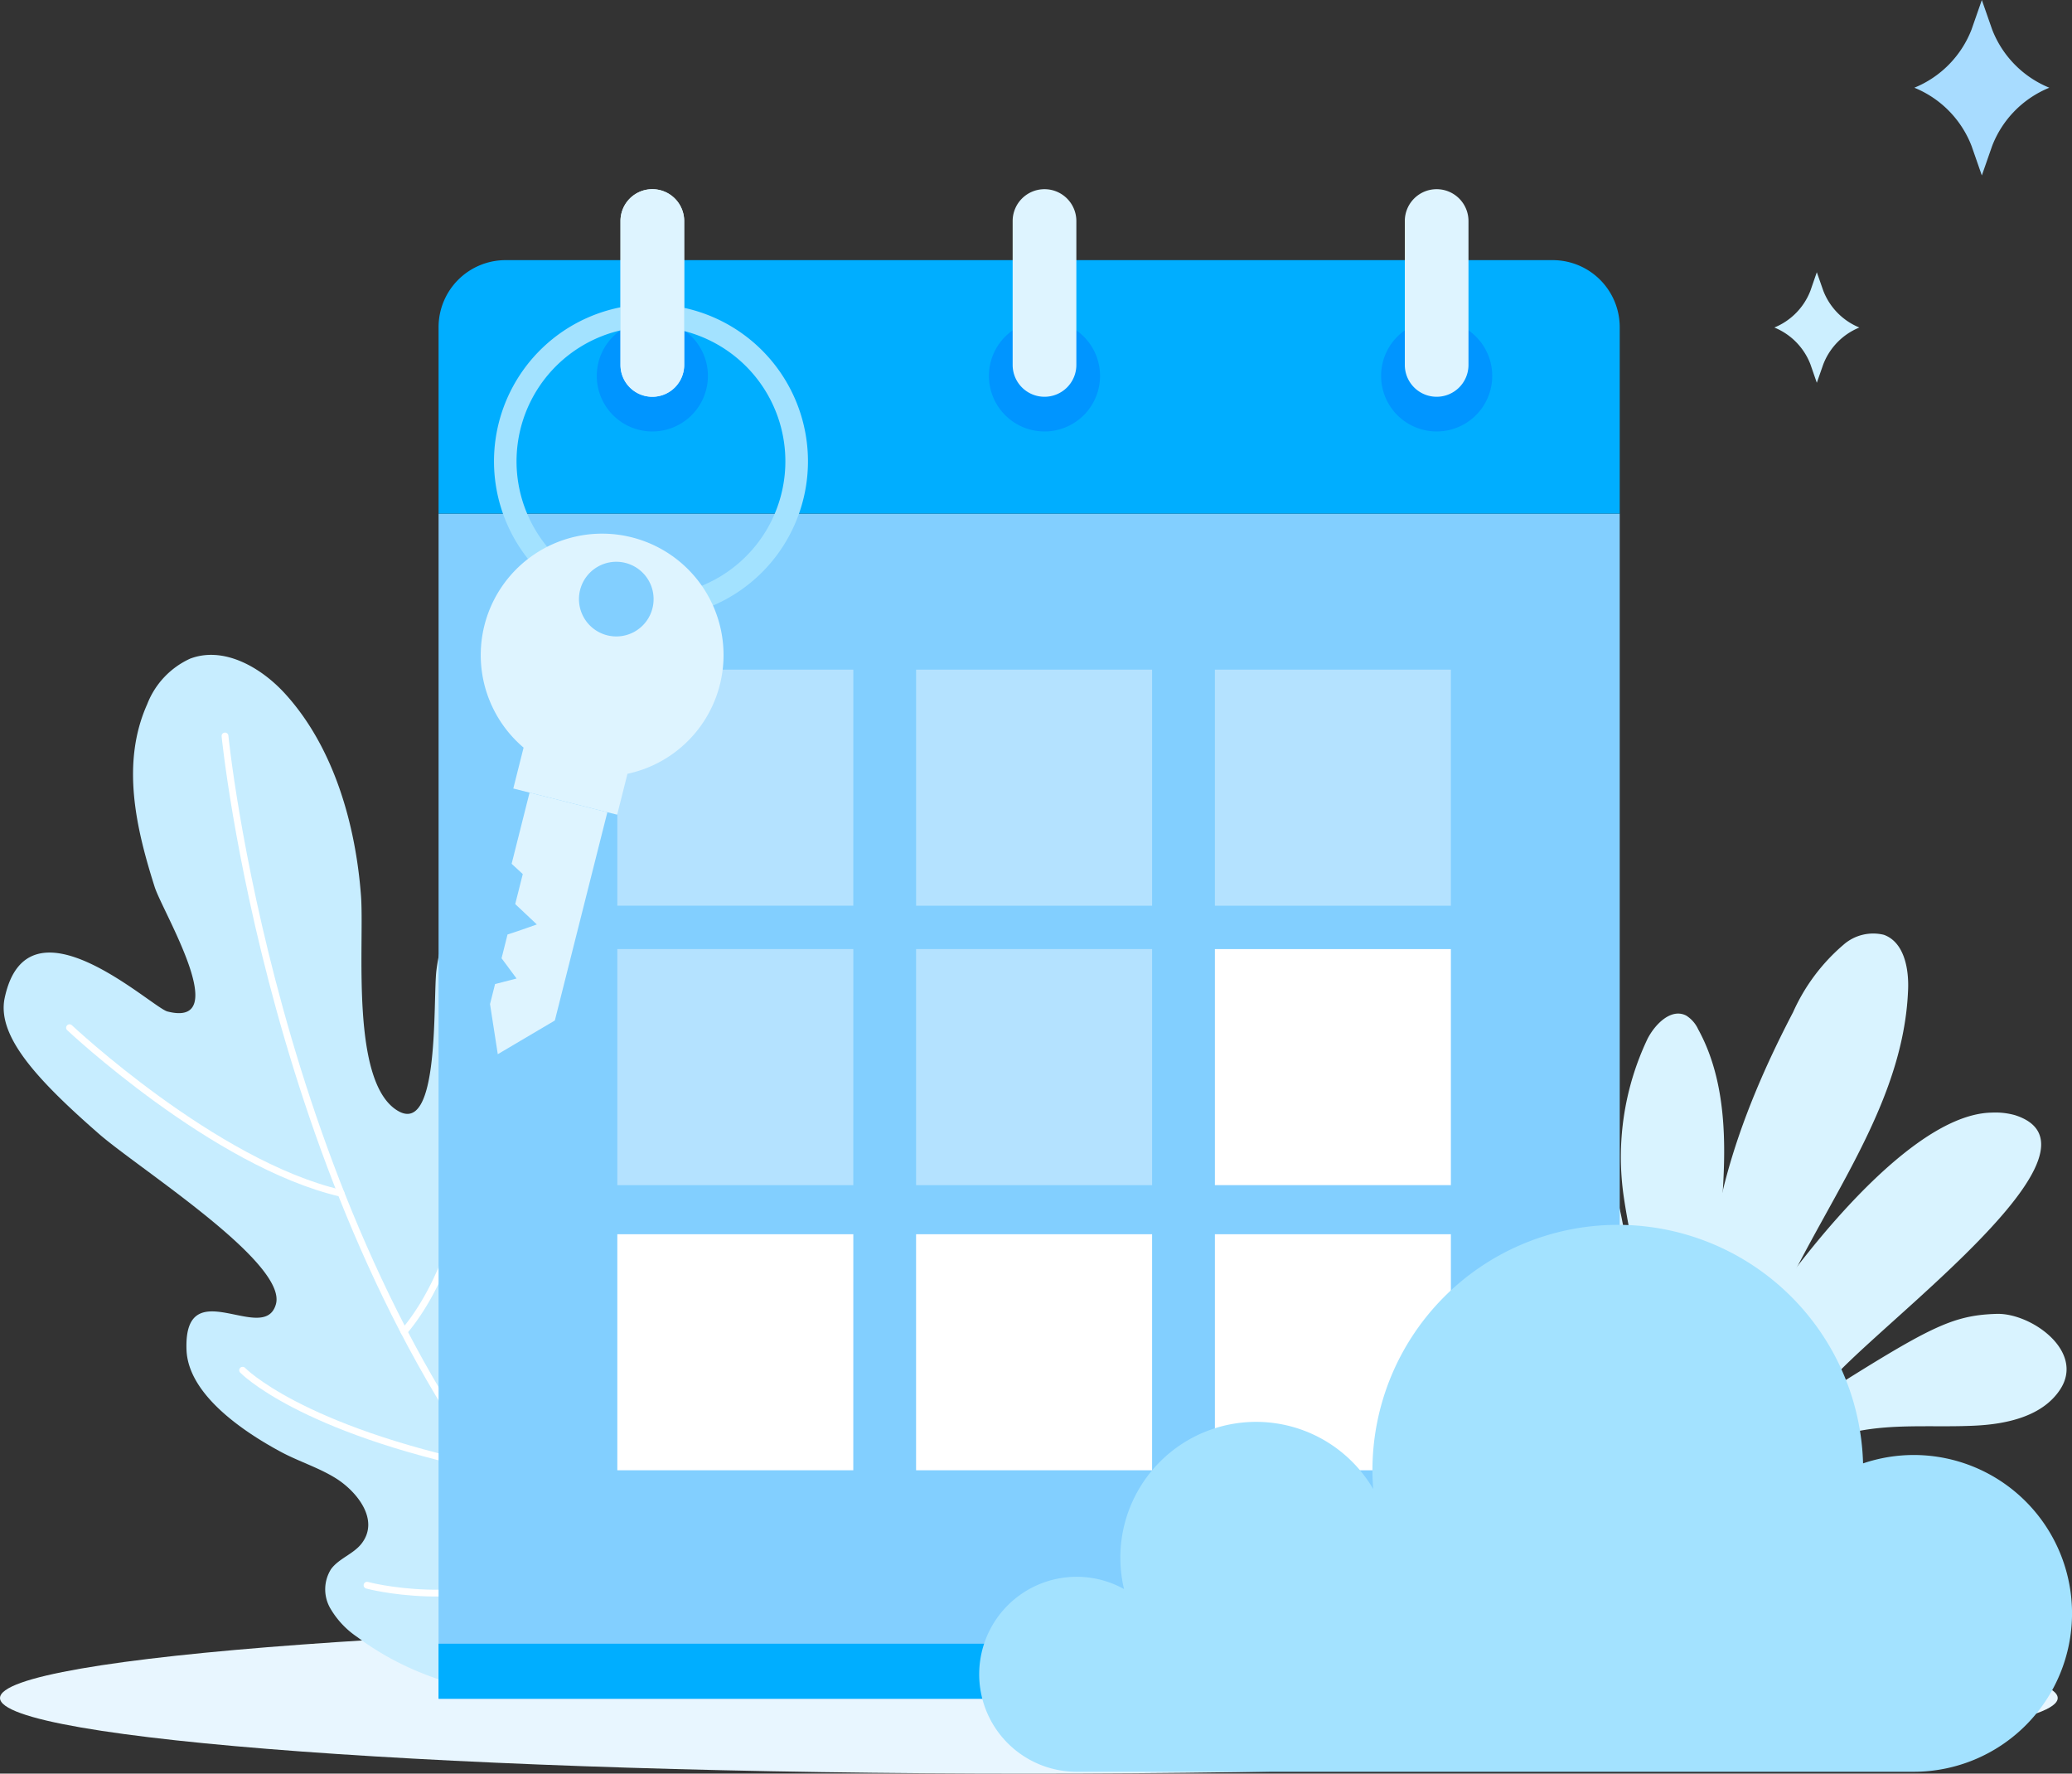
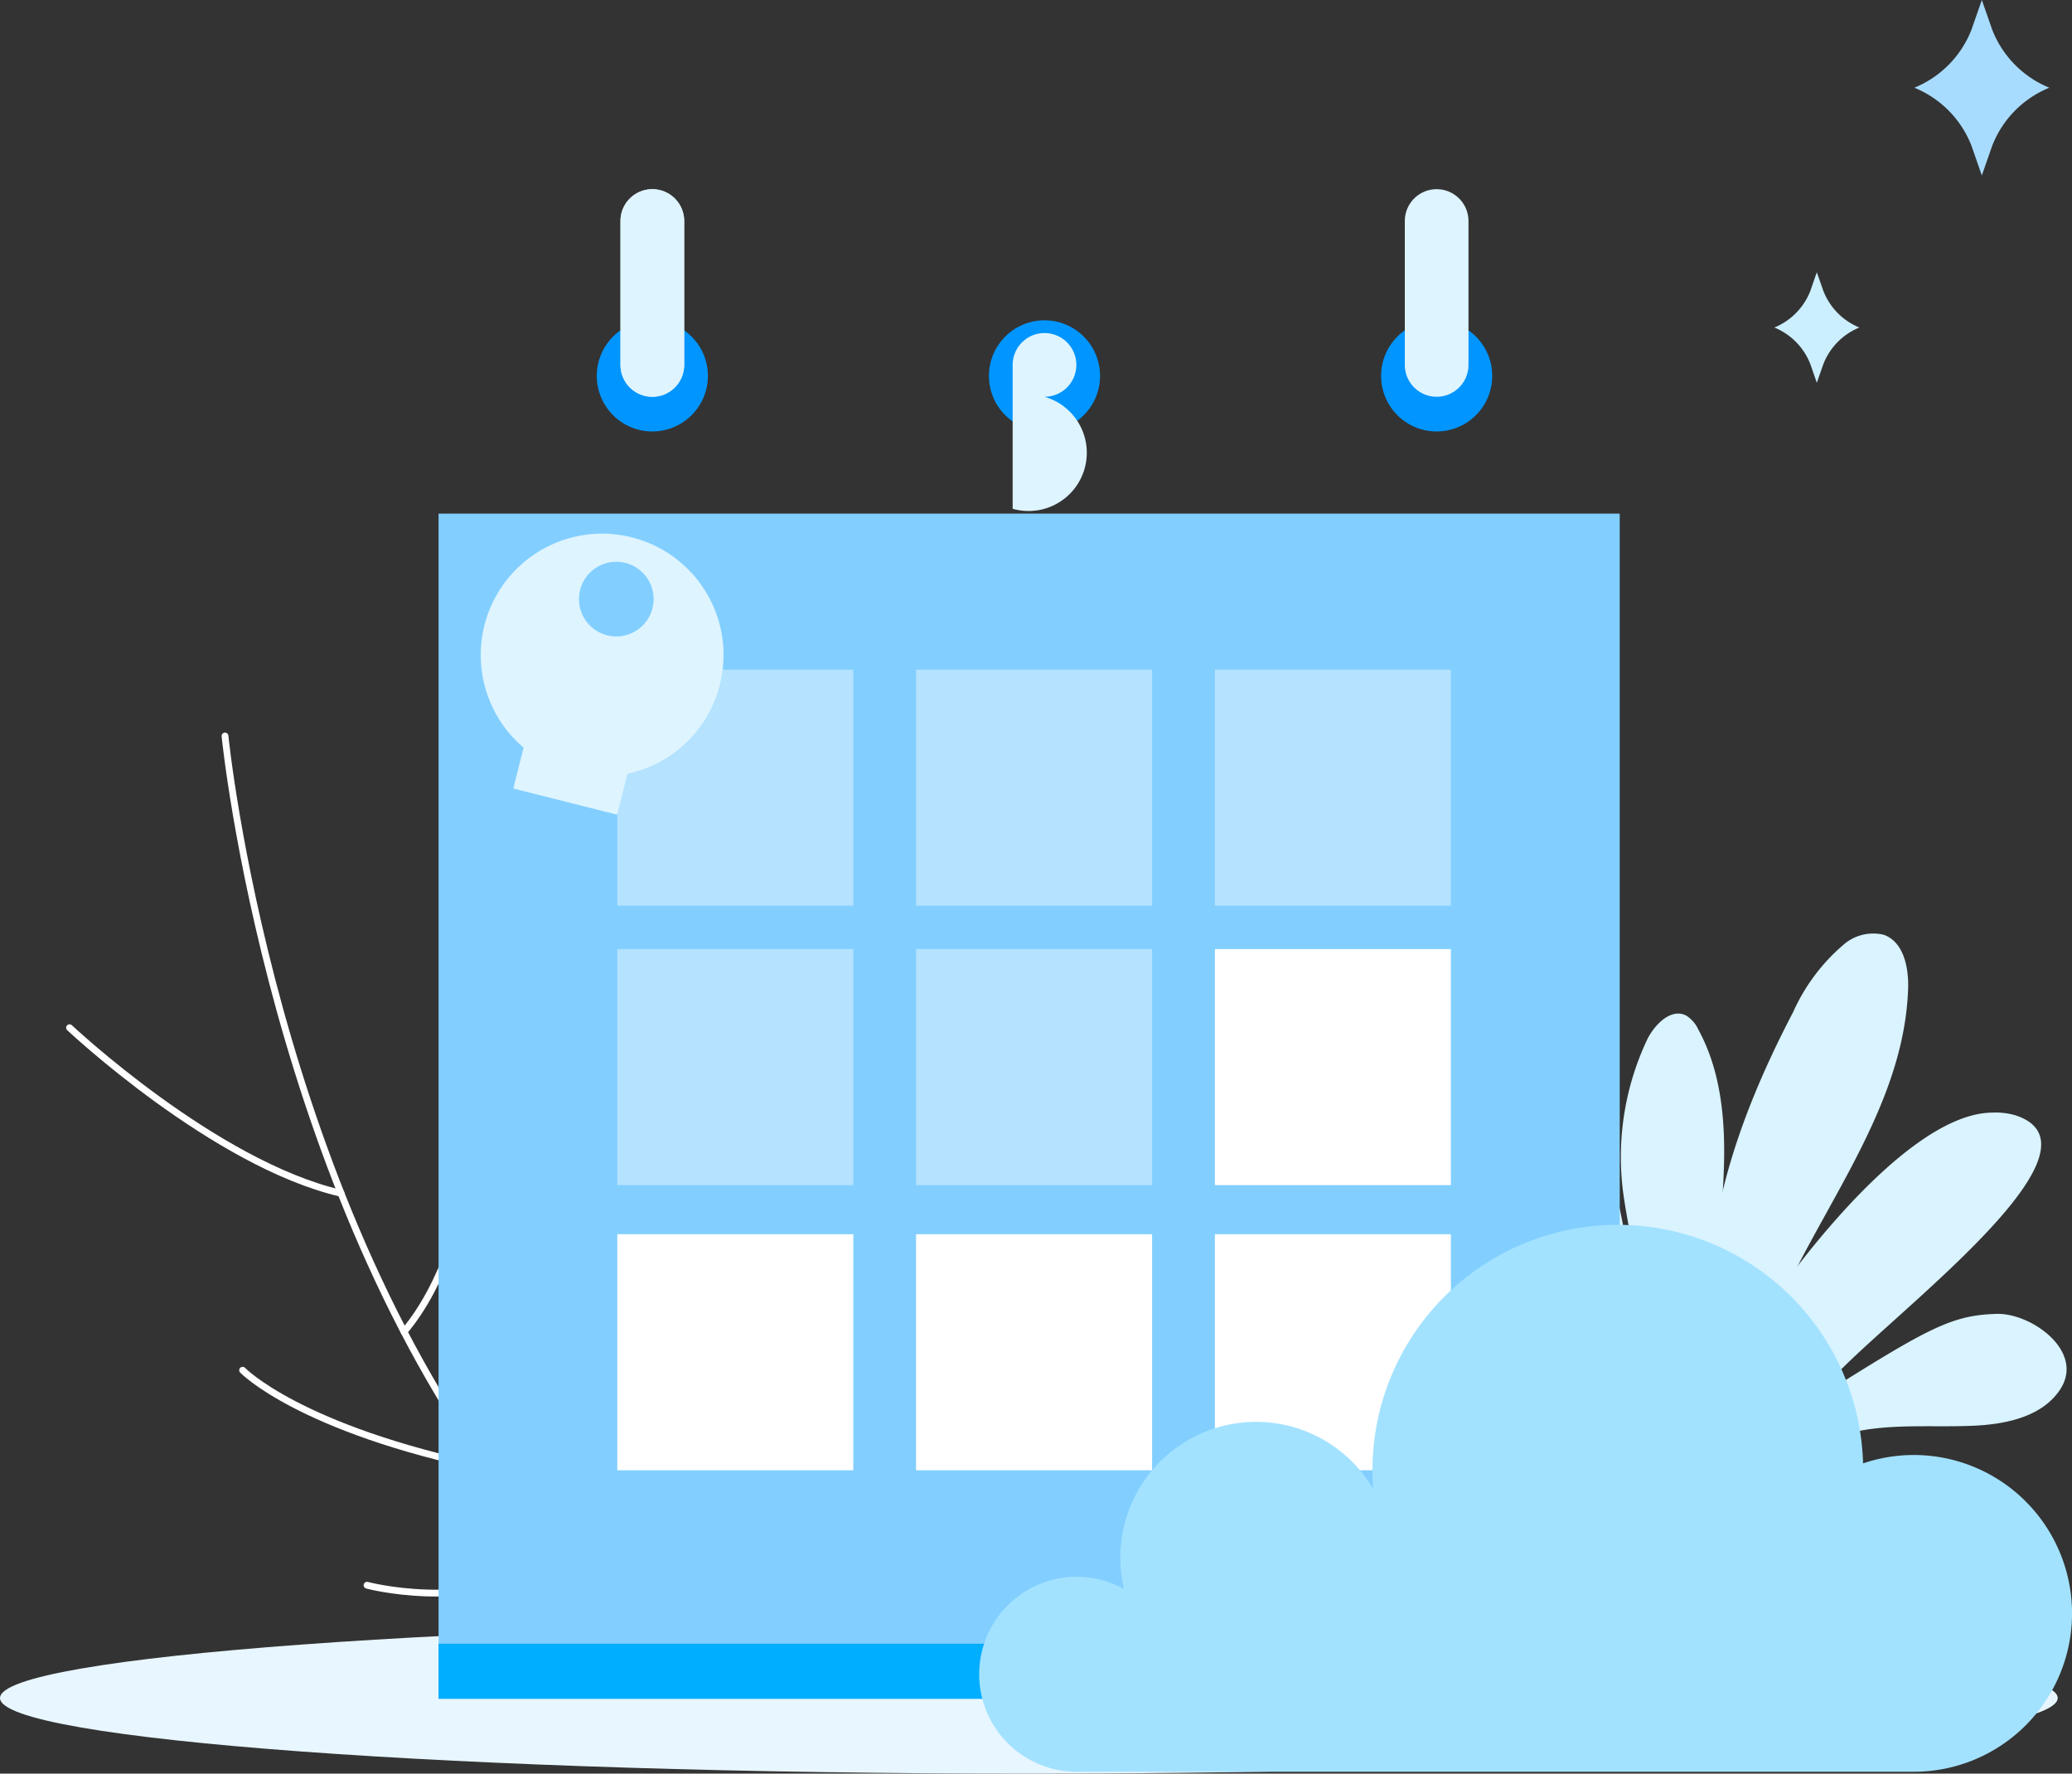
<svg xmlns="http://www.w3.org/2000/svg" width="193.335" height="165.461" viewBox="0 0 193.335 165.461">
  <rect x="0" y="0" width="193.335" height="165.461" fill="#333333" stroke="none" />
  <defs>
    <style>.a{fill:#e8f6ff;}.b{fill:#c7edff;}.c{fill:none;stroke:#fff;stroke-linecap:round;stroke-linejoin:round;stroke-width:0.635px;}.d{fill:#d9f3ff;}.e{fill:#a8dcff;}.f{fill:#ccefff;}.g{fill:#82cfff;}.h{fill:#00aeff;}.i{fill:#0095ff;}.j{fill:#def4ff;}.k,.m{fill:#fff;}.l,.m{opacity:0.4;}.n{fill:#a3e2ff;}</style>
  </defs>
  <g transform="translate(-3063.399 -5973.65)">
    <path class="a" d="M3063.4,6132.057c0,3.9,42.977,7.054,96,7.054s96-3.157,96-7.054-42.981-7.05-96-7.05S3063.4,6128.163,3063.4,6132.057Z" />
-     <path class="b" d="M3119.057,6107.057c-1.974-4-3.994-8.2-3.94-12.664.051-4.138-.17-8.731.856-12.738a33.472,33.472,0,0,0,.665-12.321c-1.563-12.882-7-12.014-9.015-11.243-1.984.76-3.079,2.74-3.5,6.064-.341,2.67.348,15.385-3.563,13.145-4.526-2.593-3.144-15.673-3.478-20.1-.5-6.63-2.529-13.853-7.1-18.853-2.254-2.464-5.722-4.438-8.842-3.252a7.736,7.736,0,0,0-4.007,4.252c-2.462,5.5-1.04,11.576.7,17.052.727,2.289,7.356,13.182,1.193,11.612-1.472-.374-13.031-11.292-15.185-1.287-.76,3.521,2.886,7.545,8.788,12.7,3.685,3.22,17.611,12.023,16.513,15.9s-8.618-3.169-8.34,4.255c.158,4.162,5.283,7.62,8.8,9.512,1.675.9,3.523,1.462,5.135,2.467,1.913,1.193,4.137,3.861,2.392,6.1-.765.975-2.107,1.375-2.841,2.375a3.542,3.542,0,0,0-.107,3.591,8.167,8.167,0,0,0,2.549,2.74c6.462,4.84,14.987,6.318,23.022,5.481s15.685-3.79,23.045-7.111" />
    <path class="c" d="M3084.394,6042.308s4.32,43.716,27.913,72.9" />
    <path class="c" d="M3069.888,6069.524s13.51,12.707,25.334,15.448" />
    <path class="c" d="M3109.329,6063.65c.141,6.825-1,25.729-8.233,34.236" />
    <path class="c" d="M3086.038,6101.477s5.261,5.472,22.77,9.11" />
    <path class="c" d="M3097.647,6121.534s8.985,2.45,17.553-1.578" />
    <path class="d" d="M3223.2,6099.617c-1.492-10.882,2.417-21.8,7.506-31.535a17.82,17.82,0,0,1,4.7-6.293,4.2,4.2,0,0,1,3.772-.932c1.862.67,2.335,3.081,2.264,5.061-.446,12.5-10.214,22.582-14.063,34.483" />
    <path class="d" d="M3215.347,6093.106a32.374,32.374,0,0,0-1.568-9.4,16.042,16.042,0,0,0-5.425-7.7c-1.143-.836-2.737-1.472-3.92-.7-1.3.852-1.208,2.787-.73,4.268,2.606,8.1,11.622,12.892,14.117,21.031" />
    <path class="d" d="M3218.83,6099.917a66.461,66.461,0,0,1-3.919-14.606,25.662,25.662,0,0,1,2.226-14.77c.719-1.382,2.214-2.865,3.6-2.148a2.961,2.961,0,0,1,1.116,1.279c2.187,3.973,2.559,8.692,2.39,13.227s-.82,9.063-.485,13.588a3.845,3.845,0,0,0,.522,1.935,1.421,1.421,0,0,0,1.764.548,1.9,1.9,0,0,0,.693-.879c.911-1.86,13.554-20.526,22.528-20.647a6.752,6.752,0,0,1,2.158.241c10.725,3.448-17.431,22.772-18.124,26.166,10.1-6.36,12.2-7.5,16.394-7.631,3.228-.1,8.293,3.492,5.924,7.07-1.637,2.477-4.923,3.205-7.889,3.355-3.235.165-6.5-.112-9.718.31s-6.5,1.662-8.478,4.228" />
    <path class="e" d="M3249.282,5976.4l-.961-2.75-.959,2.75a9.622,9.622,0,0,1-5.338,5.433h0a9.614,9.614,0,0,1,5.338,5.433l.959,2.752.961-2.752a9.6,9.6,0,0,1,5.336-5.433h0A9.606,9.606,0,0,1,3249.282,5976.4Z" />
    <path class="f" d="M3233.53,6000.779l-.607-1.733-.6,1.733a6.067,6.067,0,0,1-3.362,3.425h0a6.052,6.052,0,0,1,3.362,3.423l.6,1.732.607-1.732a6.055,6.055,0,0,1,3.362-3.423h0A6.07,6.07,0,0,1,3233.53,6000.779Z" />
    <rect class="g" width="110.212" height="110.564" transform="translate(3104.321 6021.564)" />
-     <path class="h" d="M3214.533,6004.173v17.392H3104.321v-17.392a6.254,6.254,0,0,1,6.256-6.255h97.7A6.255,6.255,0,0,1,3214.533,6004.173Z" />
    <path class="i" d="M3192.268,6008.716a5.184,5.184,0,1,0,5.182-5.184A5.182,5.182,0,0,0,3192.268,6008.716Z" />
    <path class="j" d="M3197.45,6010.664h0a2.97,2.97,0,0,0,2.971-2.971v-13.421a2.971,2.971,0,0,0-2.971-2.973h0a2.971,2.971,0,0,0-2.97,2.973v13.421A2.971,2.971,0,0,0,3197.45,6010.664Z" />
    <path class="i" d="M3155.675,6008.716a5.184,5.184,0,1,0,5.185-5.184A5.185,5.185,0,0,0,3155.675,6008.716Z" />
-     <path class="j" d="M3160.86,6010.664h0a2.971,2.971,0,0,0,2.972-2.971v-13.421a2.972,2.972,0,0,0-2.972-2.973h0a2.972,2.972,0,0,0-2.972,2.973v13.421A2.971,2.971,0,0,0,3160.86,6010.664Z" />
+     <path class="j" d="M3160.86,6010.664h0a2.971,2.971,0,0,0,2.972-2.971a2.972,2.972,0,0,0-2.972-2.973h0a2.972,2.972,0,0,0-2.972,2.973v13.421A2.971,2.971,0,0,0,3160.86,6010.664Z" />
    <path class="i" d="M3119.084,6008.716a5.184,5.184,0,1,0,5.183-5.184A5.184,5.184,0,0,0,3119.084,6008.716Z" />
    <path class="j" d="M3124.267,6010.664h0a2.972,2.972,0,0,0,2.972-2.971v-13.421a2.972,2.972,0,0,0-2.972-2.973h0a2.971,2.971,0,0,0-2.971,2.973v13.421A2.971,2.971,0,0,0,3124.267,6010.664Z" />
    <rect class="h" width="110.21" height="5.138" transform="translate(3104.32 6126.99)" />
    <path class="k" d="M3198.779,6110.81h-22.02v-22.02h22.02Z" />
    <path class="k" d="M3170.9,6110.81h-22.023v-22.02H3170.9Z" />
    <path class="k" d="M3143.018,6110.81H3121v-22.02h22.021Z" />
    <path class="k" d="M3198.779,6084.21h-22.02v-22.021h22.02Z" />
    <g class="l">
      <path class="k" d="M3170.9,6084.21h-22.023v-22.021H3170.9Z" />
    </g>
    <g class="l">
      <path class="k" d="M3143.018,6084.21H3121v-22.021h22.021Z" />
    </g>
    <g class="l">
      <path class="k" d="M3143.018,6058.142H3121v-22.021h22.021Z" />
    </g>
    <path class="m" d="M3170.9,6058.142h-22.021v-22.021H3170.9Z" />
    <g class="l">
      <path class="k" d="M3198.779,6058.142h-22.021v-22.021h22.021Z" />
    </g>
-     <path class="n" d="M3114.383,6027.611a14.648,14.648,0,1,1,13.544,3.226l-.548-2.035a12.542,12.542,0,1,0-11.594-2.761Z" />
-     <path class="j" d="M3115.171,6068.851l4.9-19.431-7.26-1.829-1.673,6.642,1.04.958-.037.149-.668,2.65,2.016,1.9s-1.784.642-2.733.938l-.558,2.217,1.4,1.89-2.006.517-.471,1.869.725,4.675Z" />
    <path class="j" d="M3122.348,6023.777a11.325,11.325,0,0,0-10.094,19.617l-.961,3.815,1.515.382,7.26,1.829.917.231.962-3.814a11.325,11.325,0,0,0,.4-22.06Zm-2.3,9.138a3.482,3.482,0,1,1,4.231-2.521A3.479,3.479,0,0,1,3120.045,6032.915Z" />
    <path class="j" d="M3124.267,6010.664h0a2.972,2.972,0,0,0,2.972-2.971v-13.421a2.972,2.972,0,0,0-2.972-2.973h0a2.971,2.971,0,0,0-2.971,2.973v13.421A2.971,2.971,0,0,0,3124.267,6010.664Z" />
    <path class="n" d="M3241.959,6109.385a14.767,14.767,0,0,0-4.72.783,22.894,22.894,0,0,0-45.779.673c0,.58.03,1.151.072,1.718a12.666,12.666,0,0,0-23.251,9.334,9.095,9.095,0,1,0-4.42,17.044h78.1a14.776,14.776,0,0,0,0-29.552Z" />
  </g>
</svg>